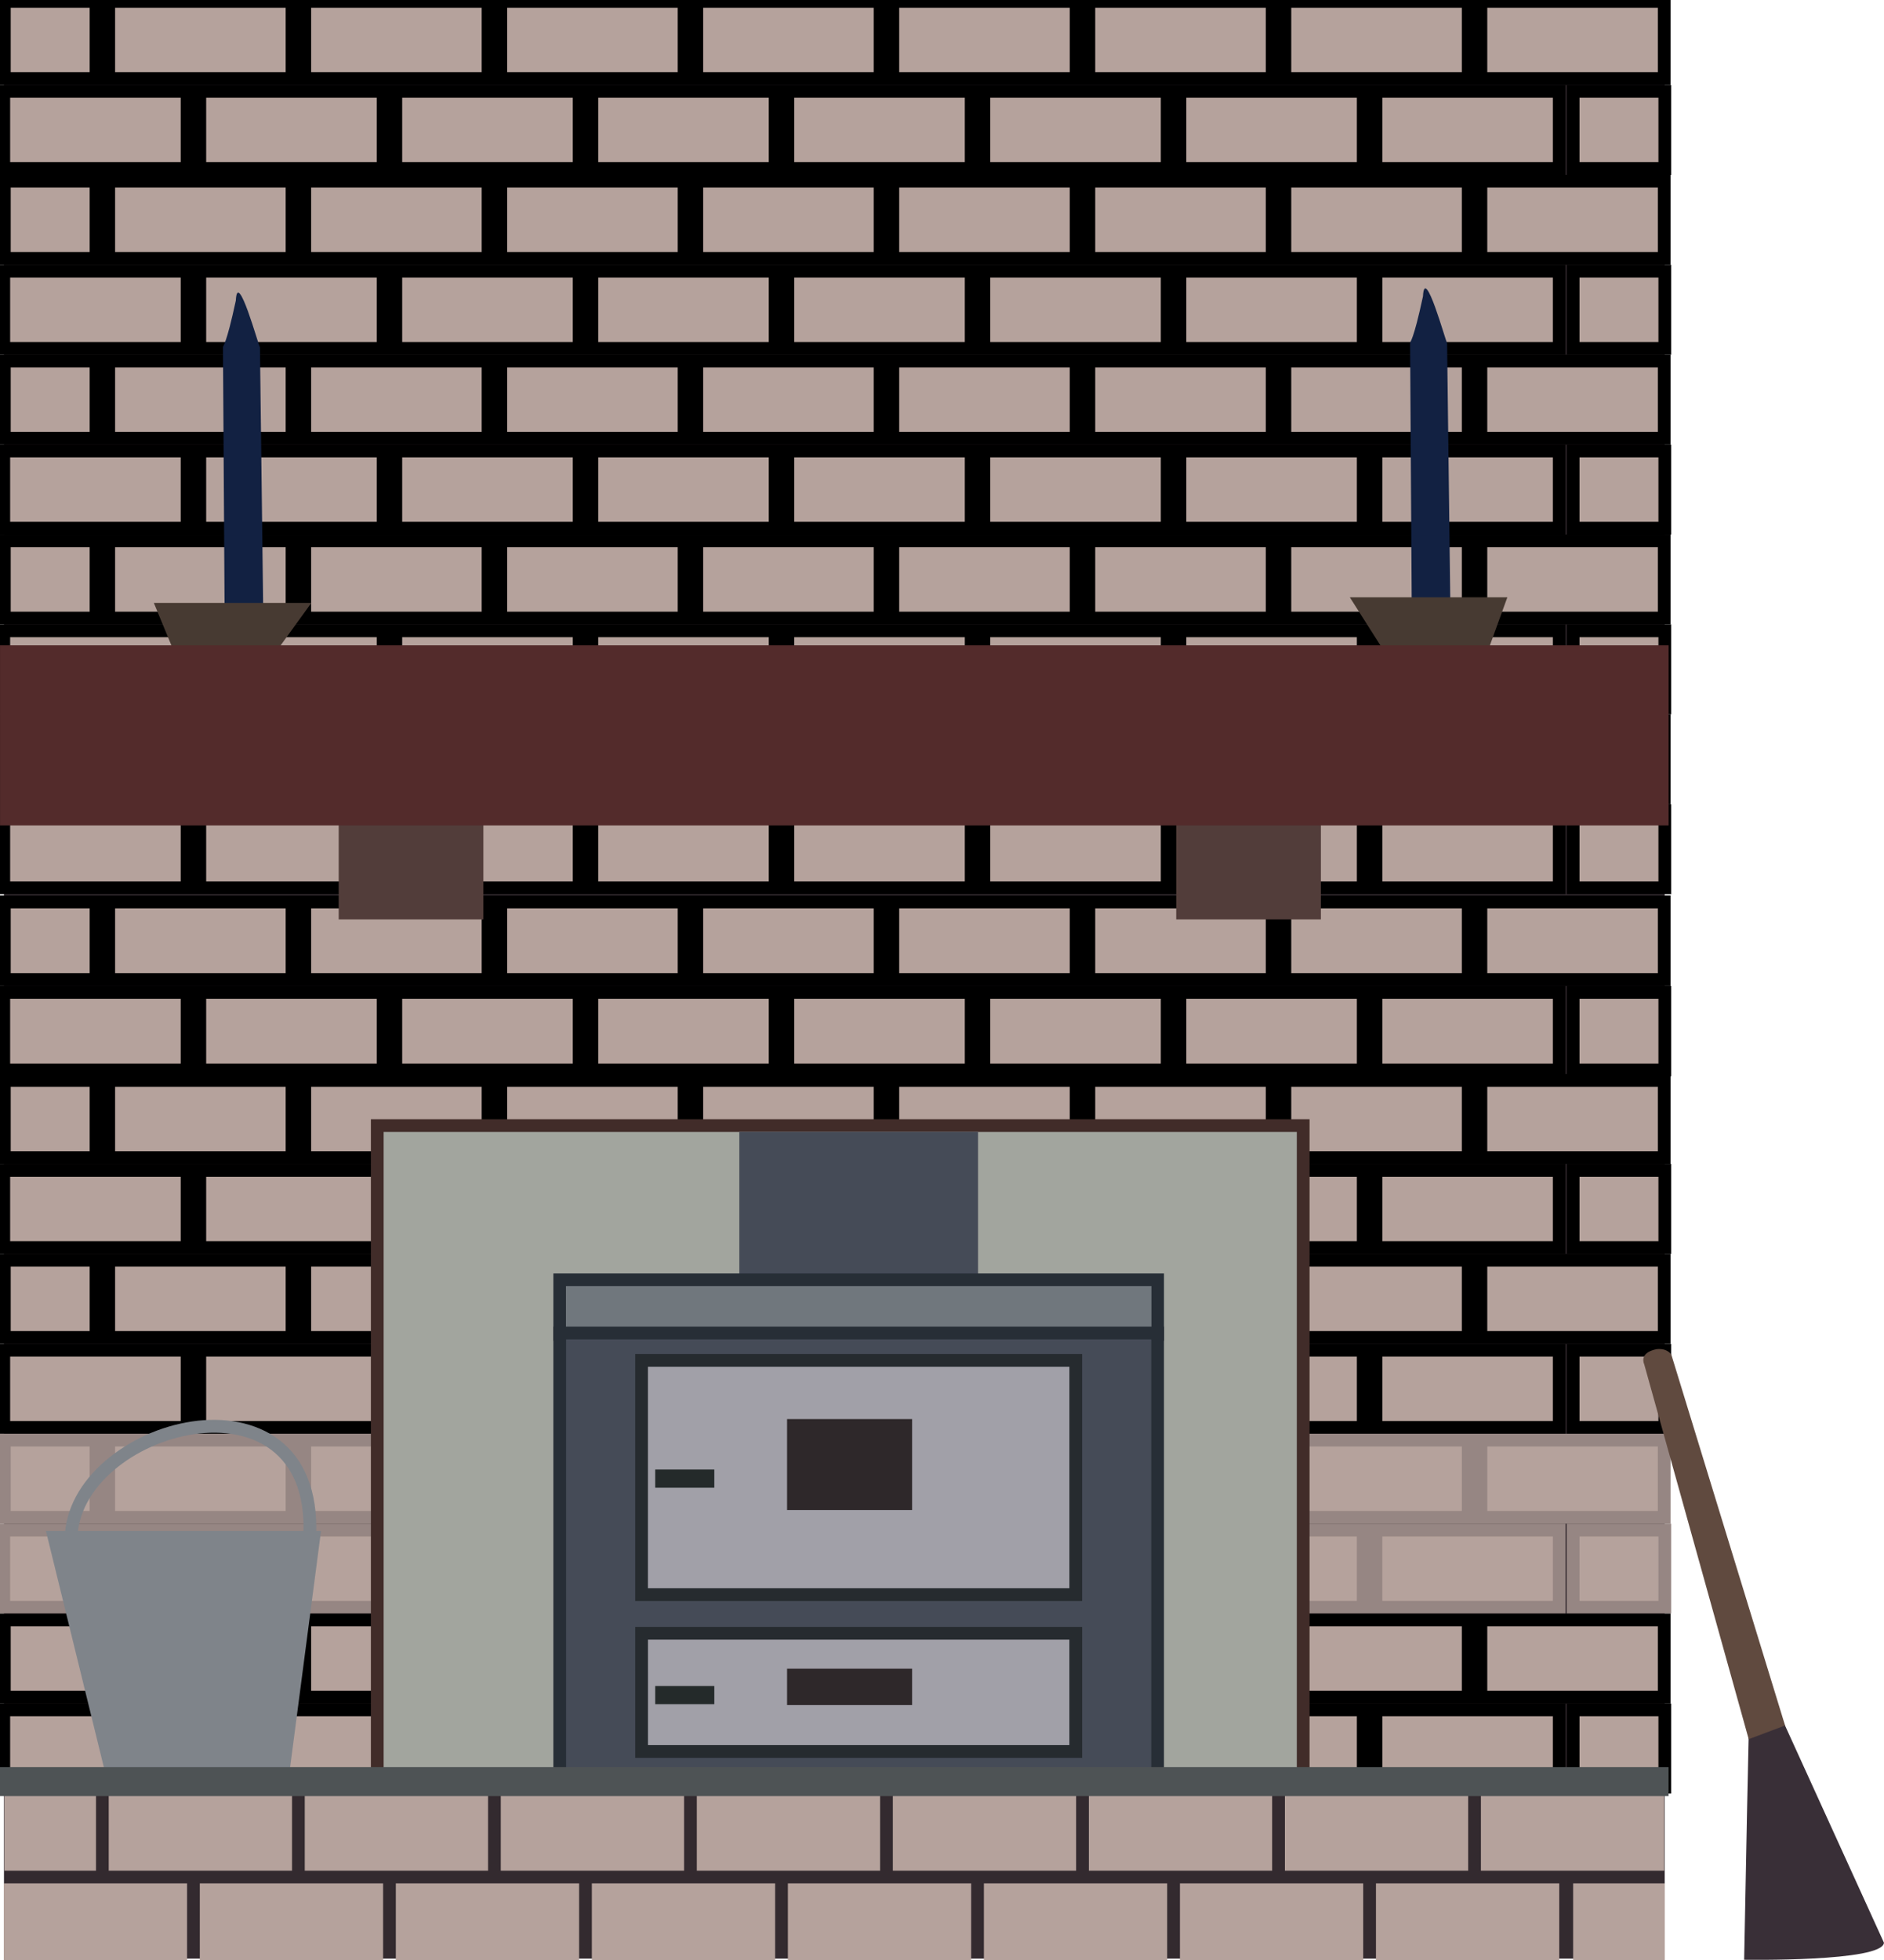
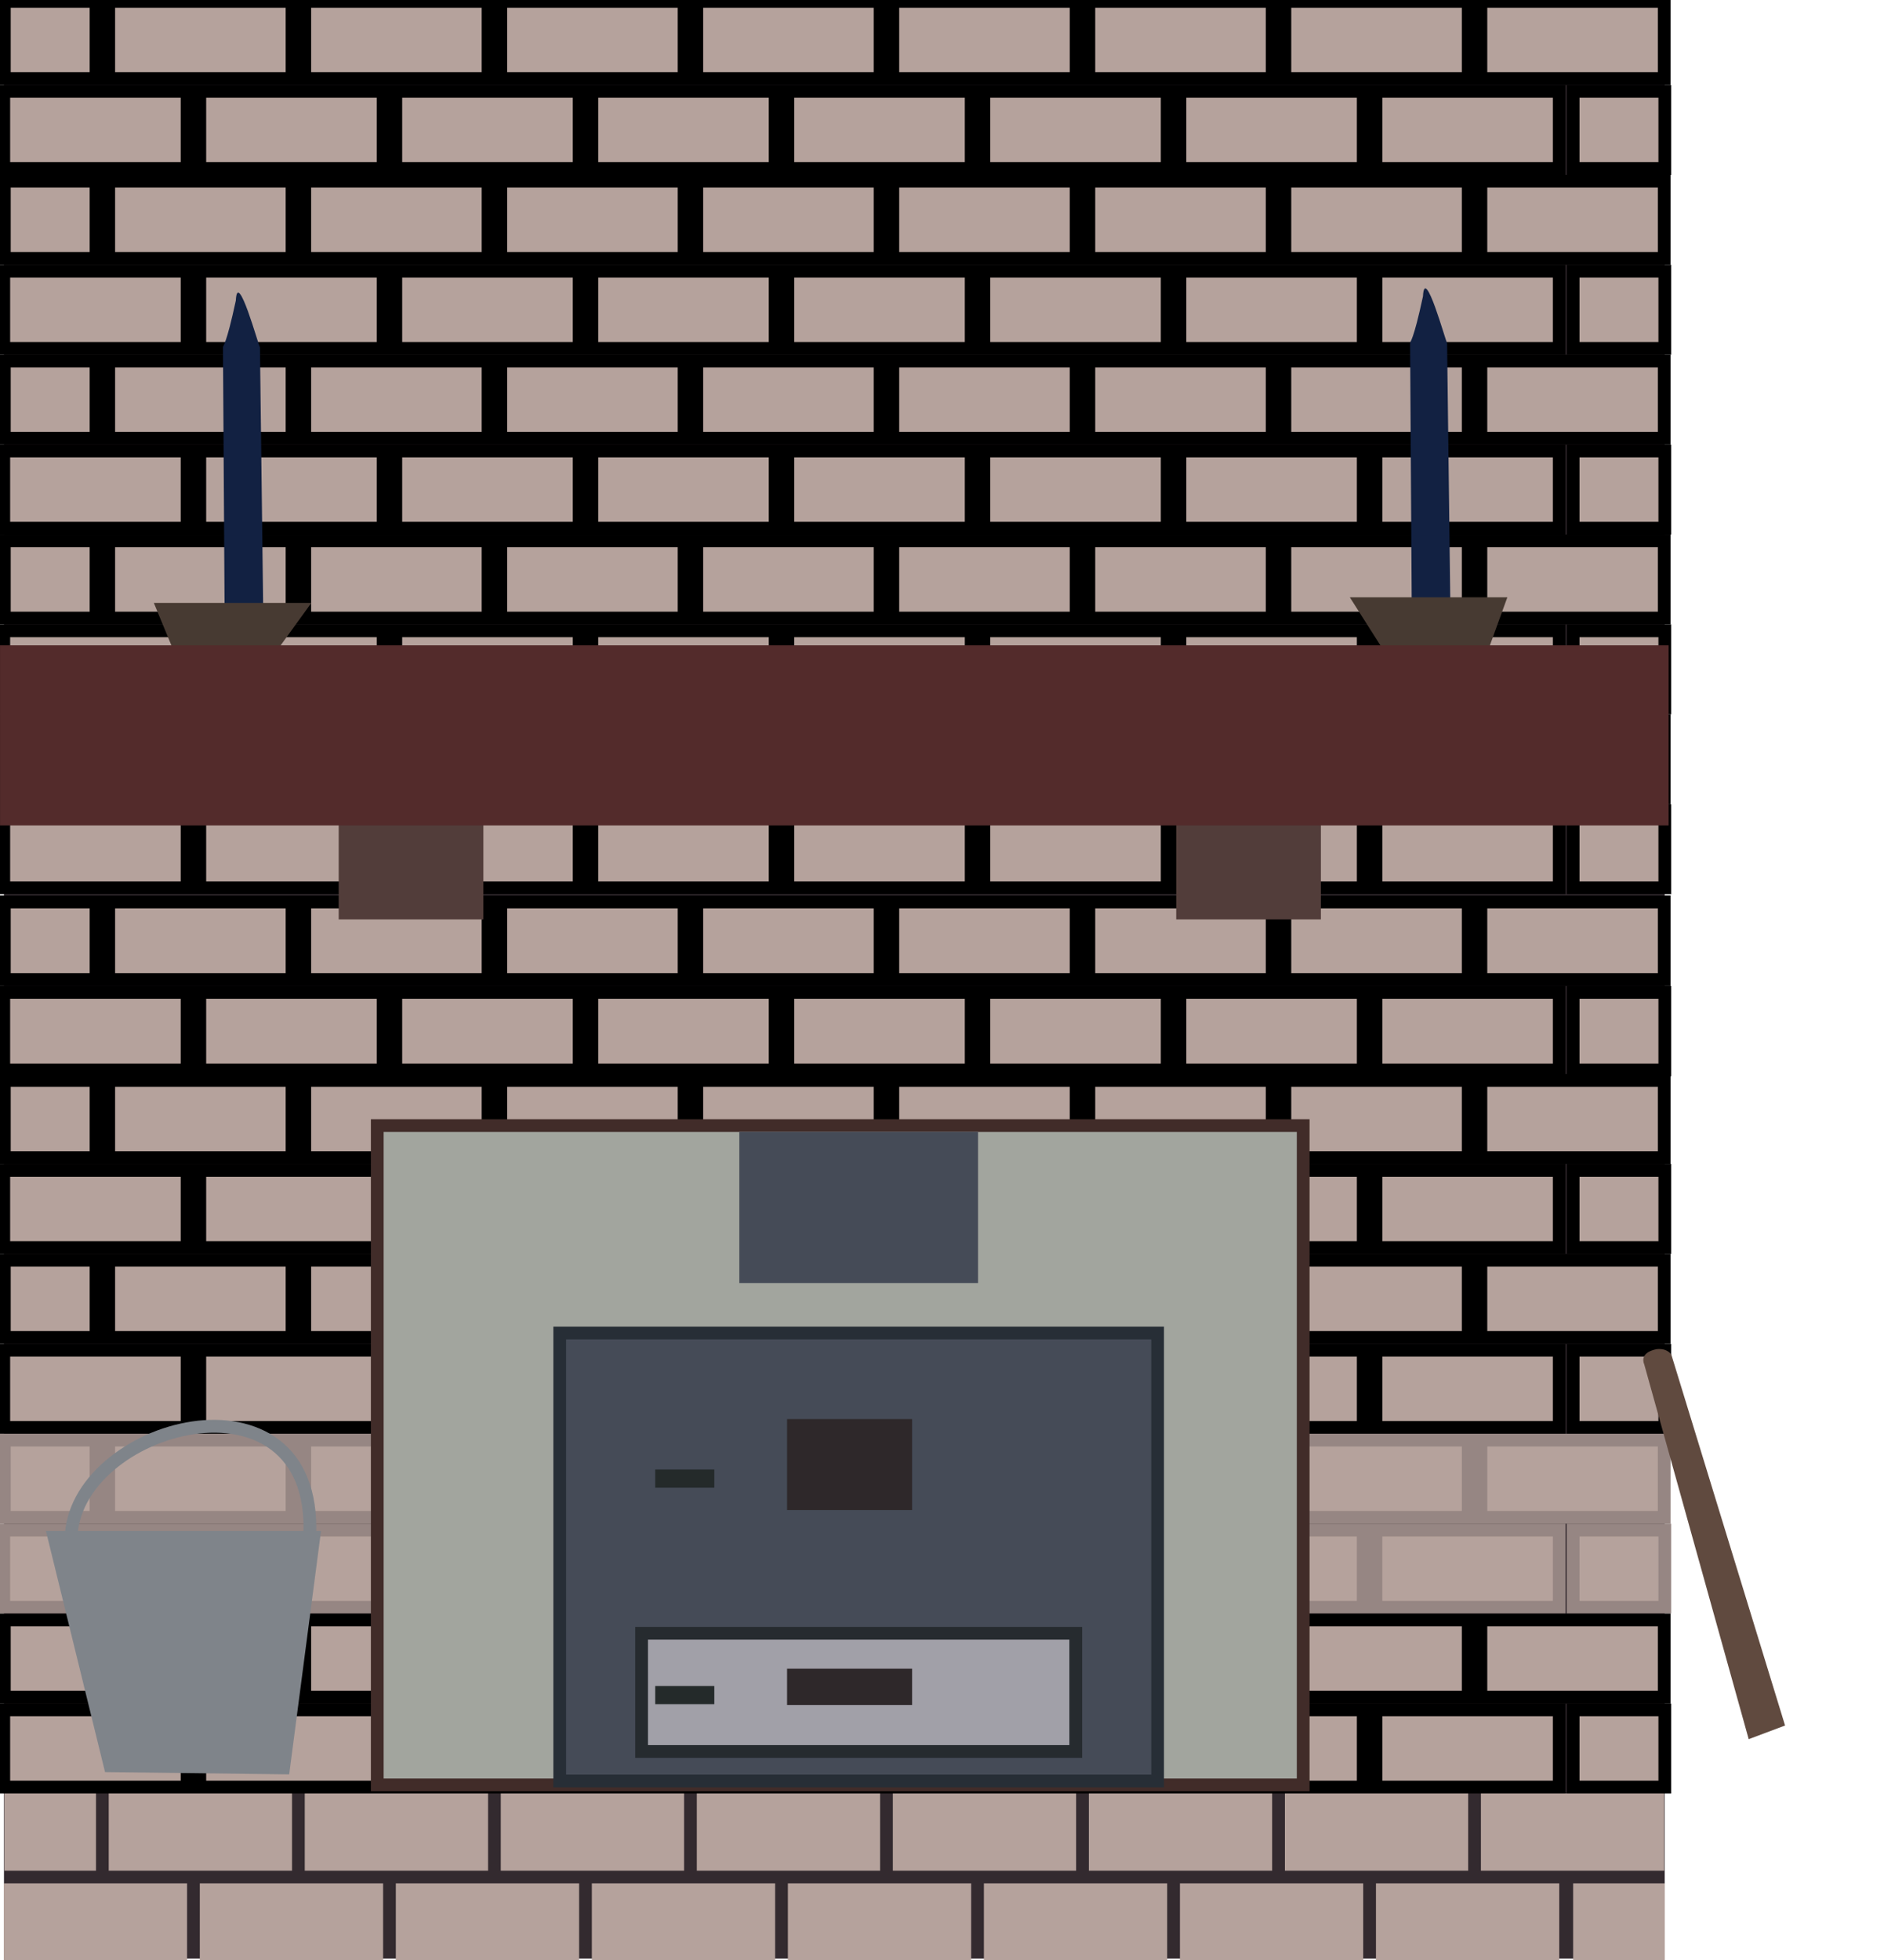
<svg xmlns="http://www.w3.org/2000/svg" xmlns:xlink="http://www.w3.org/1999/xlink" viewBox="0 0 213.06 221.59">
  <g transform="translate(80.394 -333.39)">
    <path fill="#332a2f" color="#000" d="M-79.945 333.39h187.81v221.43h-187.81z" />
    <use xlink:href="#a" transform="translate(0 -202.6)" height="1052.362" width="744.094" stroke="#000" />
    <use xlink:href="#a" transform="translate(0 -182.27)" height="1052.362" width="744.094" stroke="#000" />
    <use xlink:href="#a" transform="translate(0 -161.94)" height="1052.362" width="744.094" stroke="#000" />
    <use xlink:href="#a" transform="translate(0 -141.61)" height="1052.362" width="744.094" stroke="#000" />
    <use xlink:href="#a" transform="translate(0 -121.28)" height="1052.362" width="744.094" stroke="#000" />
    <use xlink:href="#a" transform="matrix(1 0 0 1.005 0 -103.47)" height="1052.362" width="744.094" stroke="#000" />
    <use xlink:href="#a" transform="translate(0 -80.613)" height="1052.362" width="744.094" stroke="#000" />
    <use xlink:href="#a" transform="translate(0 -60.281)" height="1052.362" width="744.094" stroke="#000" />
    <use xlink:href="#a" transform="translate(0 -39.949)" height="1052.362" width="744.094" stroke="#968683" fill="#968683" />
    <use xlink:href="#a" transform="translate(0 -19.617)" height="1052.362" width="744.094" stroke="#000" />
    <path stroke="#412c29" stroke-width="1.44" fill="#a2a59e" color="#000" d="M-37.729 460.64h104.71v74.536h-104.71z" />
    <path fill="#122142" d="M79.073 372.166l.182 29.268h4.363l-.363-29.27c-.141-.076-2.553-8.962-2.727-5.271-1.09 5.09-1.454 5.09-1.454 5.272z" />
    <path d="M90.07 400.917H72.257l3.817 5.999H87.89l2.181-6z" fill="#473a32" />
    <path fill="#122142" d="M-55.18 372.641l.183 29.268h4.363l-.364-29.268c-.141-.076-2.553-8.963-2.727-5.272-1.09 5.09-1.454 5.09-1.454 5.272z" />
-     <path d="M-62.997 401.55h17.815l-3.817 5.272h-11.817l-2.181-5.272z" fill="#473a32" />
+     <path d="M-62.997 401.55h17.815l-3.817 5.272h-11.817z" fill="#473a32" />
    <g id="a" fill="#b5a29c" color="#000">
      <path d="M-74.135 541.73h14.395v6.061h-14.395zM-58.74 541.73h14.395v6.061H-58.74zM-43.345 541.73h14.395v6.061h-14.395zM-27.951 541.73h14.395v6.061h-14.395zM-12.556 541.73H1.839v6.061h-14.395zM2.839 541.73h14.395v6.061H2.839zM18.234 541.73h14.395v6.061H18.234zM33.628 541.73h14.395v6.061H33.628zM-82.332 541.73h7.197v6.061h-7.197z" transform="translate(38.656 -243.945) scale(1.44)" />
      <g>
        <path d="M-50.723 549.55h14.395v6.061h-14.395zM-35.328 549.55h14.395v6.061h-14.395zM-19.933 549.55h14.395v6.061h-14.395zM-81.512 549.55h14.395v6.061h-14.395zM10.856 549.55h14.395v6.061H10.856zM-4.539 549.55H9.856v6.061H-4.539zM-66.117 549.55h14.395v6.061h-14.395zM26.251 549.55h14.395v6.061H26.251zM41.737 549.55h7.197v6.061h-7.197z" transform="translate(37.41 -245.036) scale(1.44)" />
      </g>
    </g>
    <path style="block-progression:tb;text-transform:none;text-indent:0" fill="#7f848a" d="M-58.681 494.09c-3.567.525-7.097 2.126-9.808 4.454s-4.59 5.436-4.59 8.954h1.44c0-3.006 1.613-5.743 4.095-7.874s5.8-3.61 9.088-4.094c3.287-.484 6.482.04 8.773 1.8s3.803 4.768 3.6 9.628l1.44.044c.216-5.187-1.449-8.731-4.14-10.798s-6.331-2.64-9.898-2.114zm-9.834 39.639l20.825.257 3.6-27.509H-75.2l6.685 27.252z" color="#000" />
    <g color="#000">
      <path fill="#454b57" d="M3.216 461.355h26.995v17.09H3.216z" />
-       <path stroke="#272e36" stroke-width="1.422" fill="#70777d" d="M-17.102 478.07h67.631v6.187h-67.631z" />
      <path stroke="#272e36" fill="#454b57" d="M-17.095 484.088H50.52v50.647h-67.614z" stroke-width="1.44" />
-       <path stroke="#262b2f" fill="#a1a0a8" d="M-7.839 487.184h49.104v26.48H-7.84z" stroke-width="1.44" />
      <path stroke="#262b2f" stroke-width="1.443" fill="#a1a0a8" d="M-7.838 518.036h49.101v13.365h-49.1z" />
      <path fill="#242a2a" d="M-6.297 499.522H.387v2.057h-6.684zM-6.297 523.997H.387v2.057h-6.684z" />
      <path fill="#2e282a" d="M8.615 522.039h14.14v4.113H8.615zM8.615 493.82h14.14v10.284H8.615z" />
    </g>
-     <path fill="#4e5355" color="#000" d="M-80.394 533.17h188.7v3.272h-188.7z" />
    <g color="#000">
      <path fill="#523d3a" d="M-42.09 425.695h16.36v11.634h-16.36zM52.623 425.695h16.36v11.634h-16.36z" />
      <path fill="#532b2b" d="M-80.391 406.346H108.31v20.36H-80.39z" />
    </g>
    <g>
-       <path fill="#392f37" d="M117.62 519.98c-.128.772-.77 34.965-.77 34.965s15.682.257 15.81-1.928l-15.168-33.293.128.257z" />
      <path fill="#604a3f" d="M105.537 487.587l11.827 42.42 4.113-1.543-12.855-41.905s-.385-.772-1.67-.643c-2.055.403-1.413 1.684-1.413 1.684z" />
    </g>
  </g>
</svg>